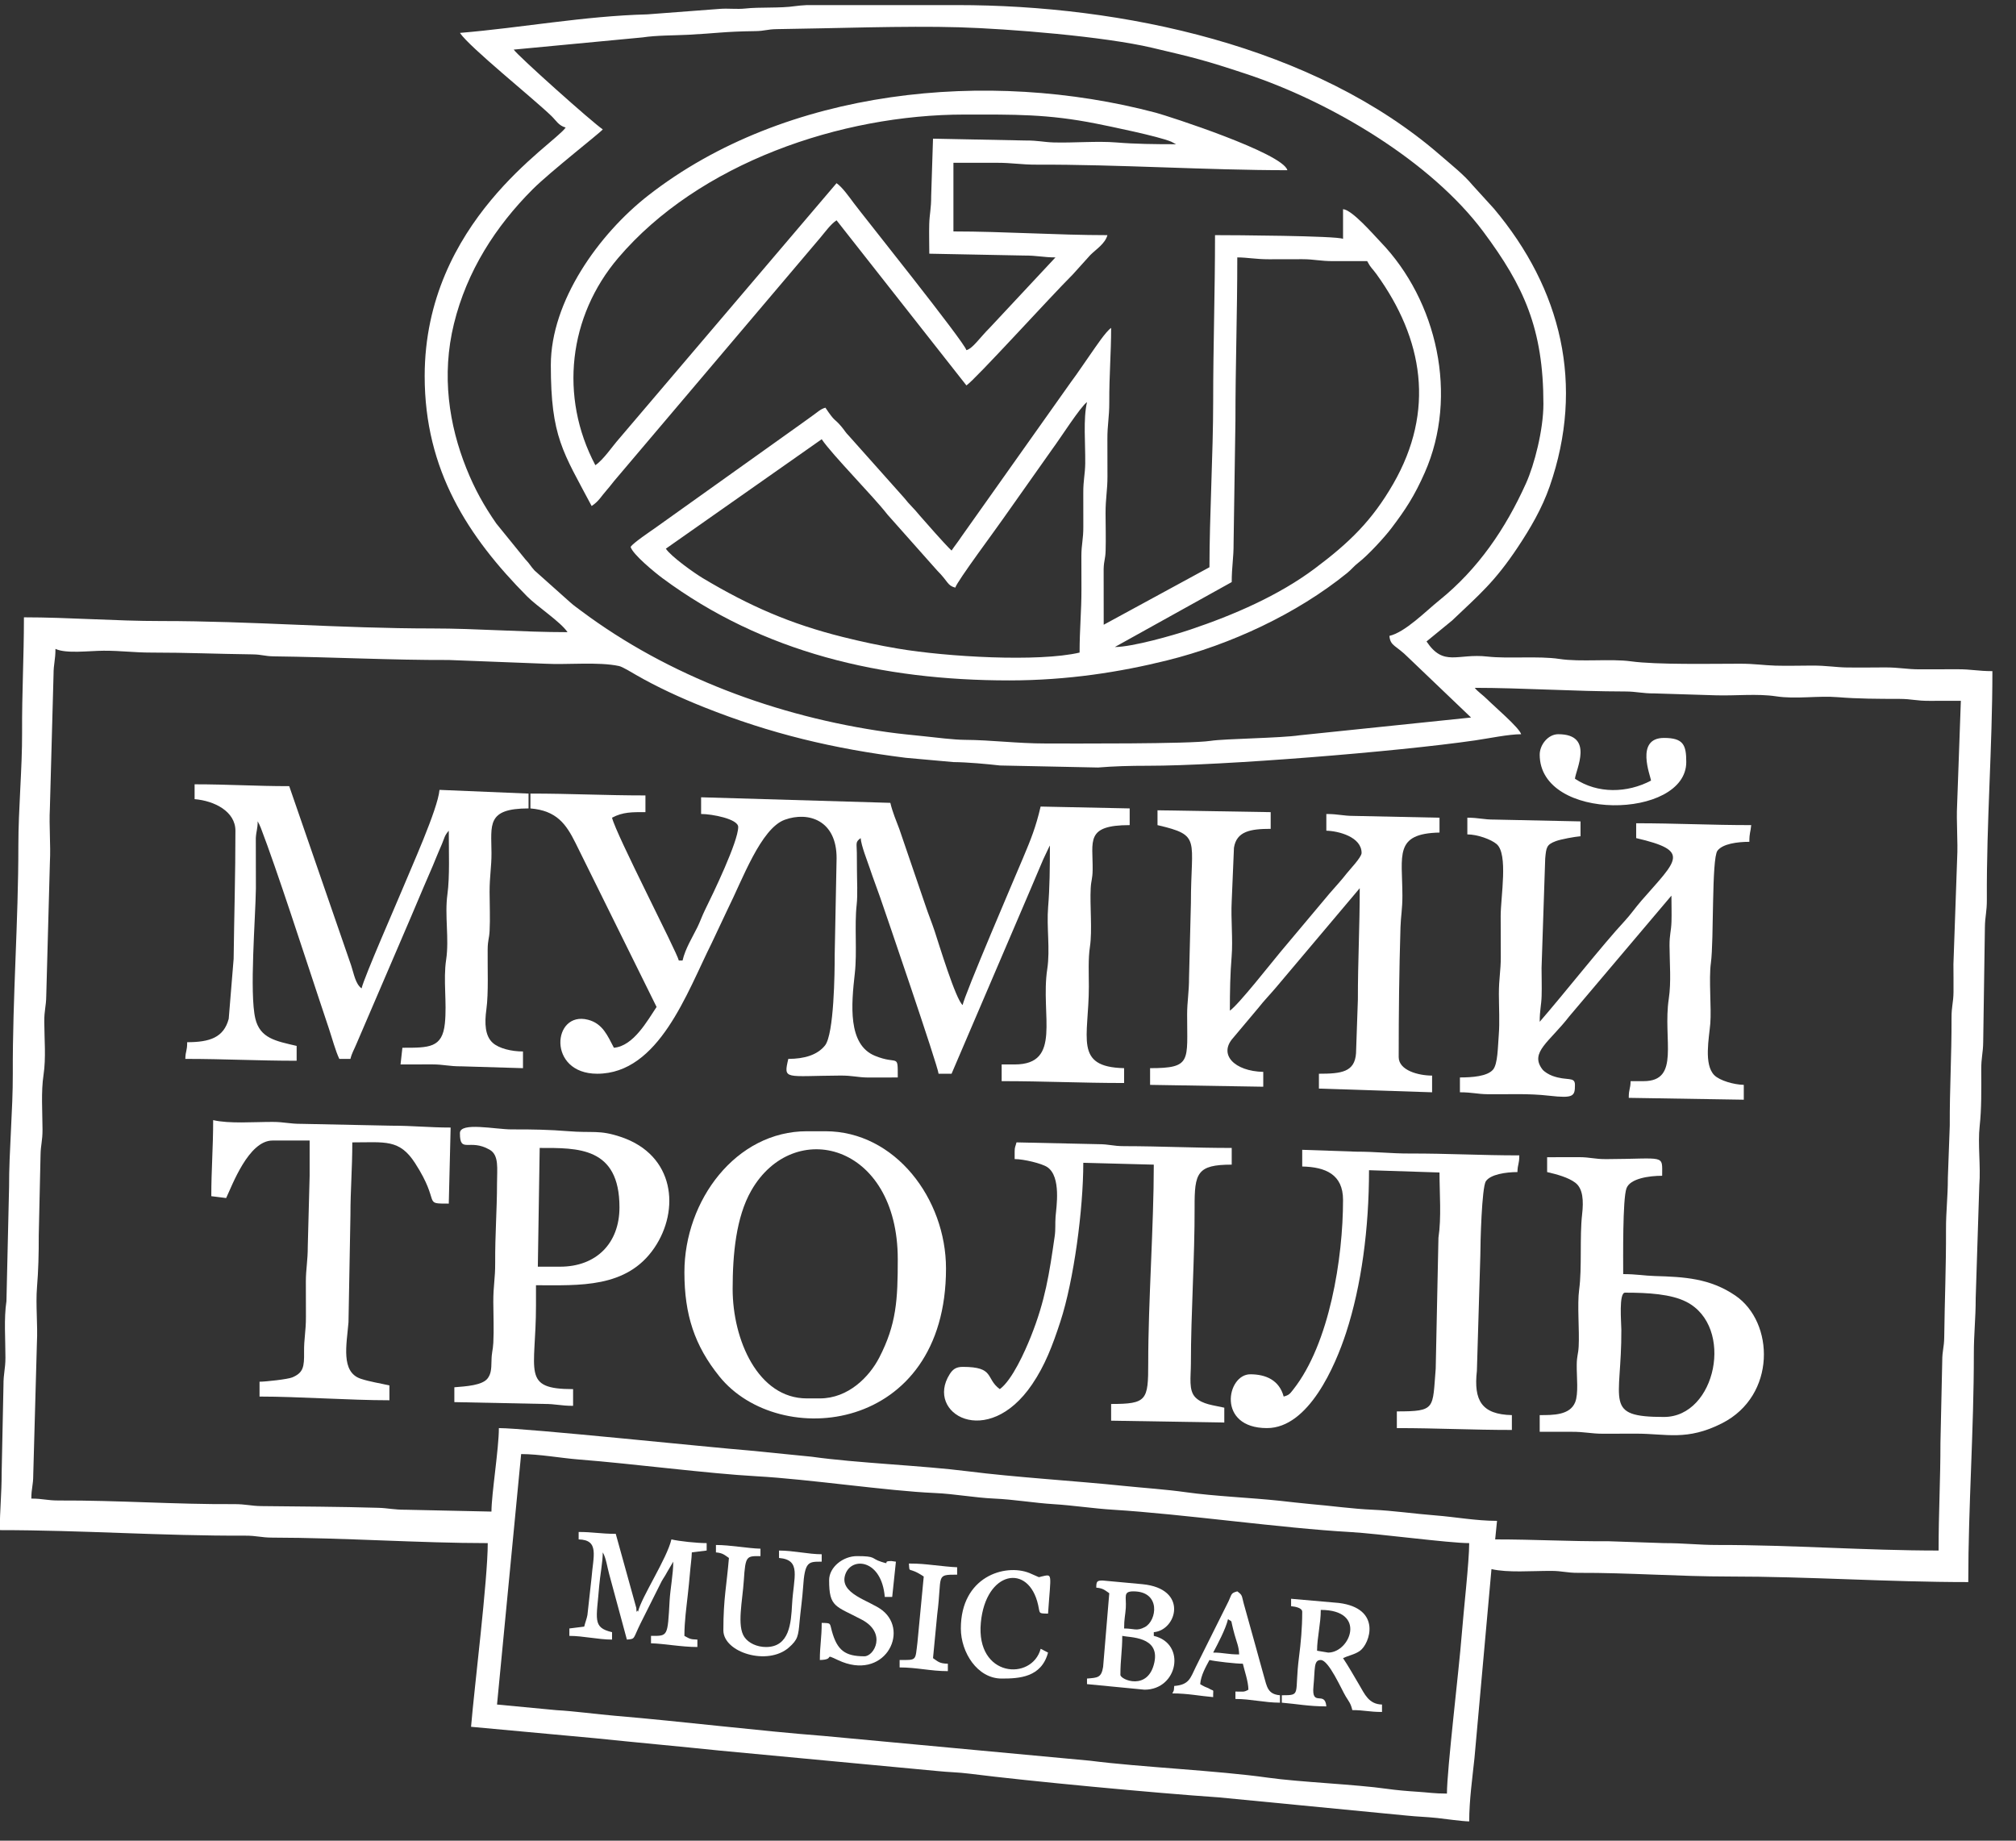
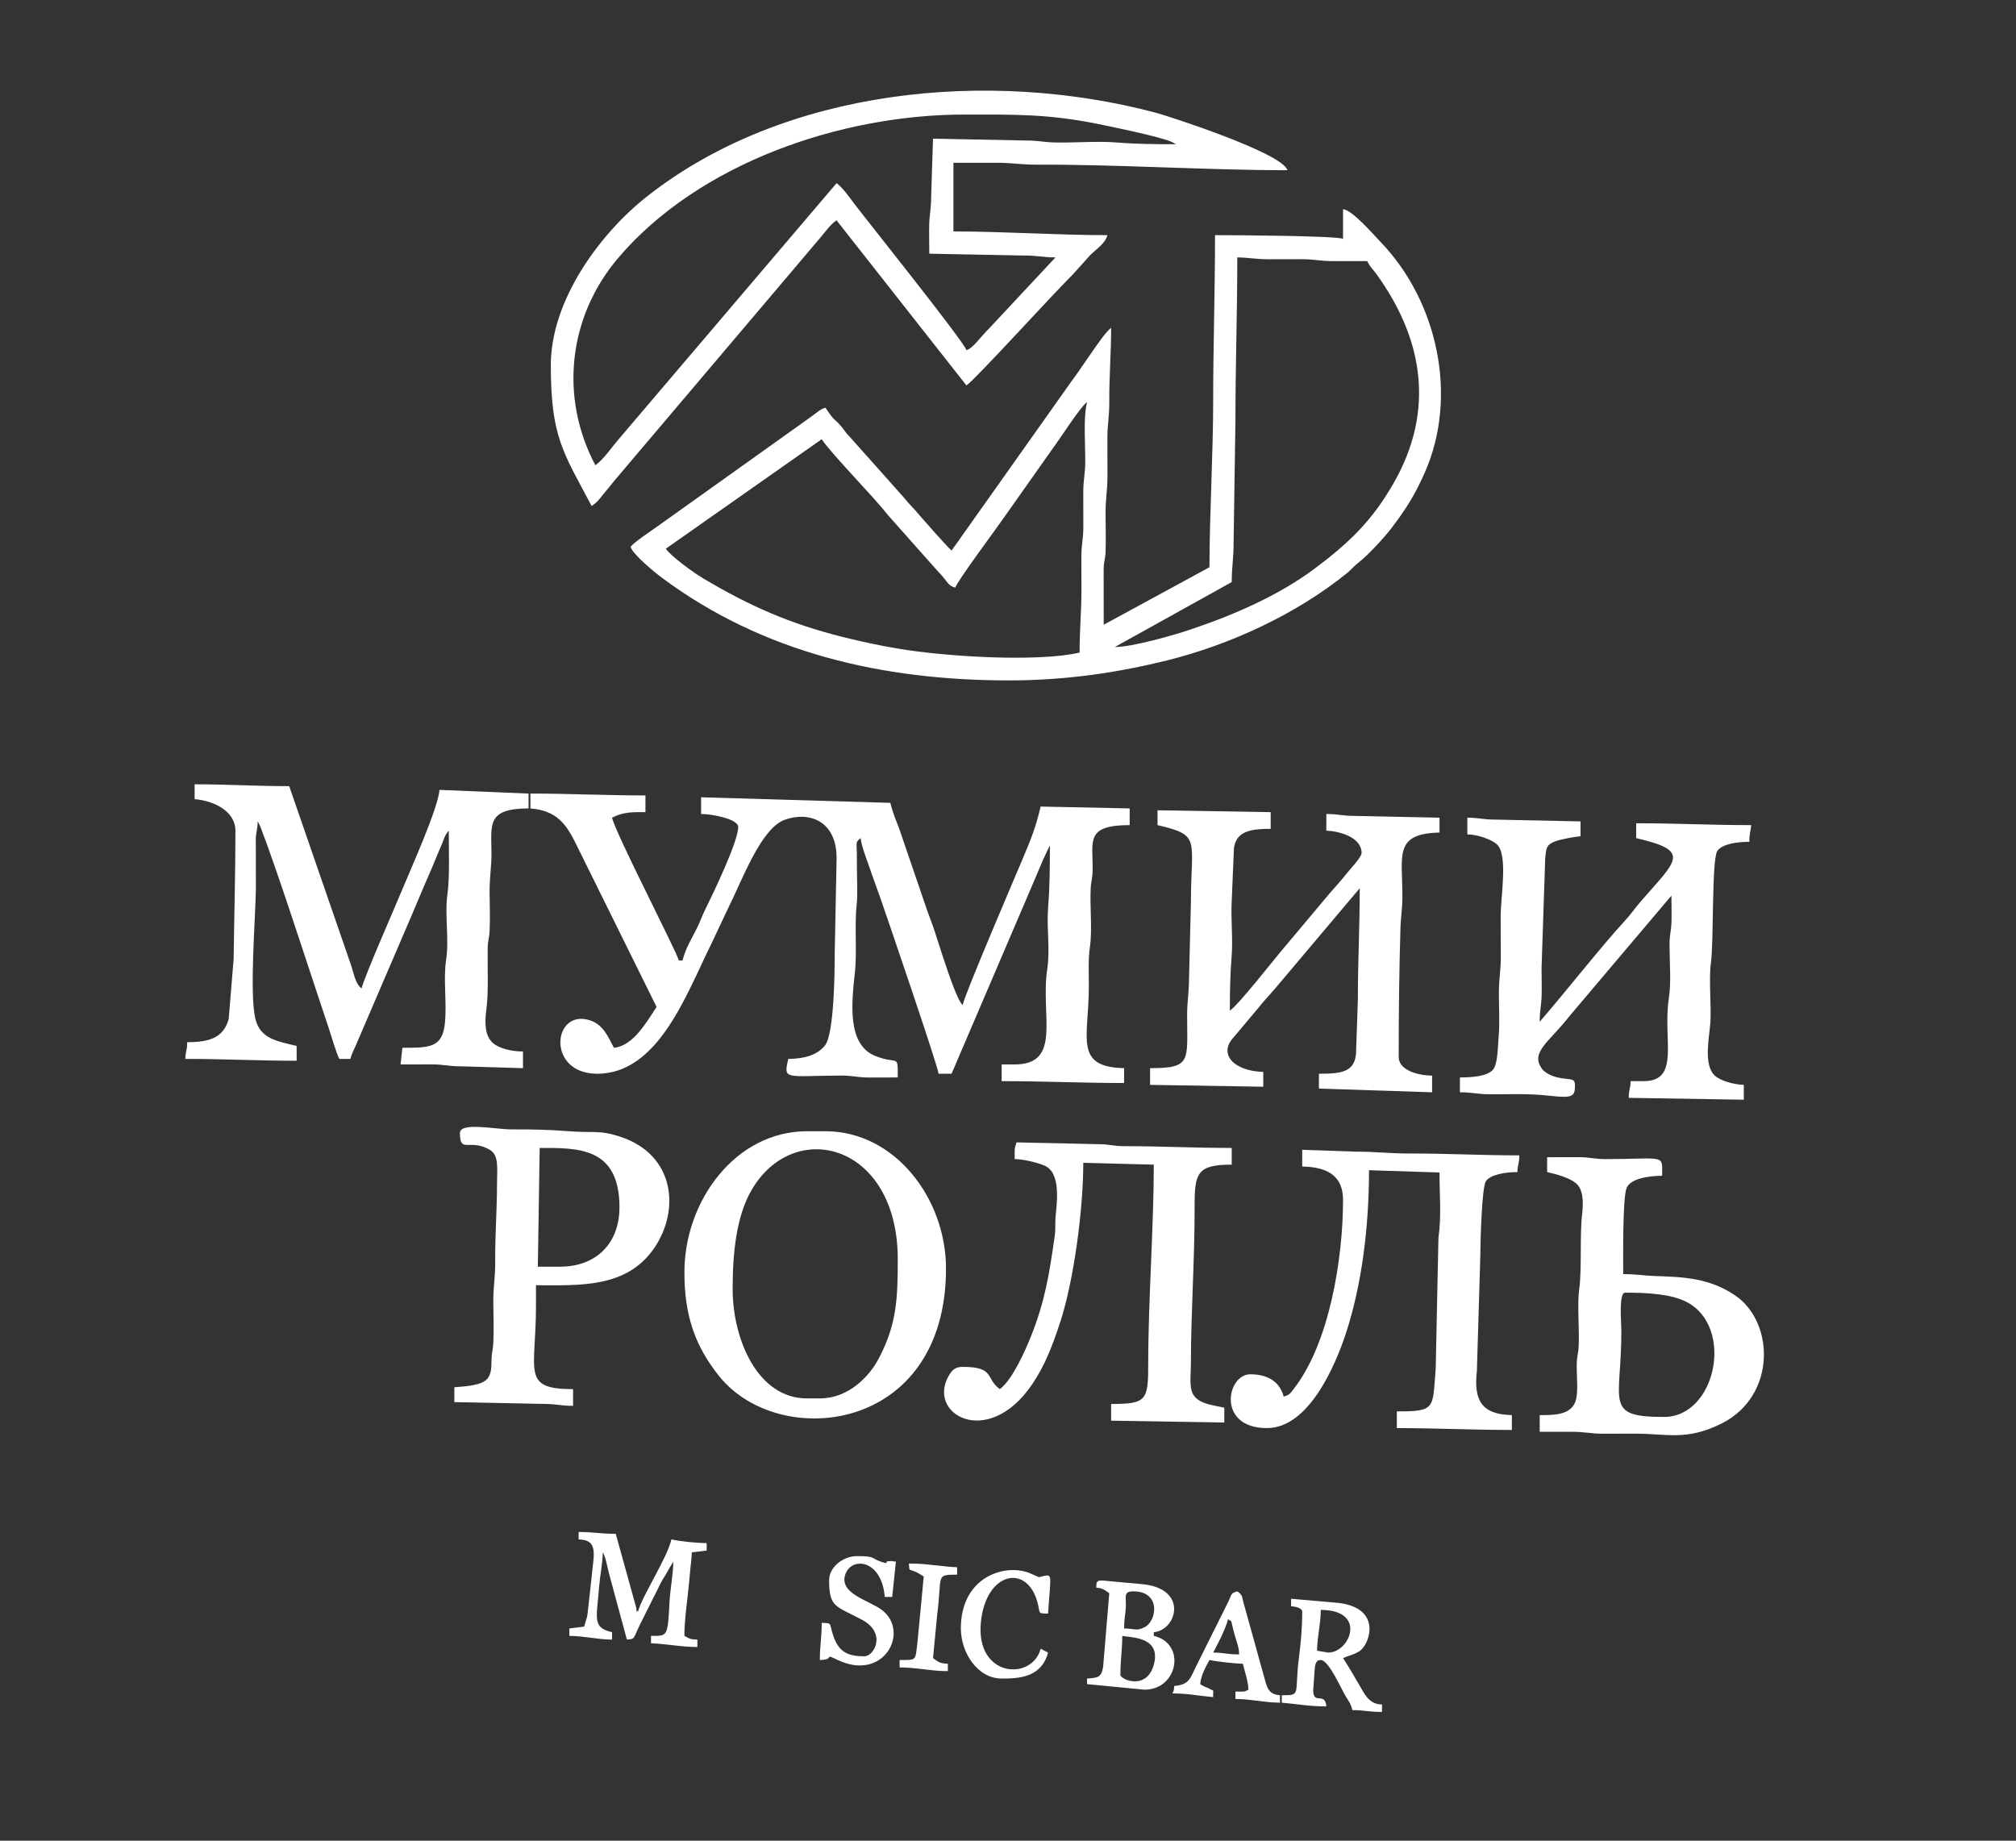
<svg xmlns="http://www.w3.org/2000/svg" xml:space="preserve" width="92mm" height="84mm" style="shape-rendering:geometricPrecision; text-rendering:geometricPrecision; image-rendering:optimizeQuality; fill-rule:evenodd; clip-rule:evenodd" viewBox="0 0 9200 8400">
  <rect x="0" y="0" width="9200" height="8400" fill="#333333" stroke="none" />
  <defs>
    <style type="text/css">  .fil0 {fill:white}  </style>
  </defs>
  <g id="Слой_x0020_1">
    <g id="_1786204711904">
-       <path class="fil0" d="M6603.08 8185.07c-58.99,0 -85.63,-5.39 -135.47,-8.47 -40.51,-2.49 -95.89,-7.15 -139.05,-13.34 -141.06,-20.24 -399.43,-30.6 -541.9,-50.77 -232.87,-32.97 -579.55,-47.67 -811.6,-77.4l-1216.14 -113.13c-295.29,-22.82 -649.28,-66.5 -949.64,-91.75 -90.48,-7.61 -185.46,-21.19 -270.45,-25.89l-270.68 -25.65 110.06 -1143c82.67,0 182.78,18.52 263.11,24.76 247.6,19.23 585.68,64.06 812.41,76.59 237.78,13.14 595.22,67.07 812.61,76.39 89.71,3.85 182.02,21.58 270.93,25.4 89.62,3.85 181.36,19.95 270.88,25.46 88.62,5.46 182.31,19.94 270.93,25.4 320.82,19.76 770.46,84.5 1083.48,101.85 123.33,6.84 449.78,50.55 542.12,50.55 0,84.41 -25.73,309.1 -34.51,422.69 -11.99,155.12 -67.09,611.48 -67.09,720.31zm-2920.06 -8161.86l684.86 0c751.88,0 1629.93,183.95 2207.91,687.69 48.39,42.16 104,85.54 144.73,134.66l96.85 106.36c308.75,367.22 415.21,805.34 254.71,1267.49 -34.86,100.38 -88.15,191.44 -145.58,277.75 -106.21,159.66 -176.38,216.96 -300.14,334.86l-116.41 95.25c78.55,117.31 140.28,53.49 278.16,68.97 94.76,10.64 233.58,-3.46 327.86,10.81 98.89,14.97 232.99,-1.93 327.62,11.04 115.87,15.89 363.82,10.86 497.22,10.78 64.91,-0.04 108.56,7.19 160.59,8.75 55.09,1.65 114.08,-0.21 169.62,-0.28 65.51,-0.08 106.65,8.14 160.52,8.8 56.11,0.7 113.47,-0.15 169.7,-0.36 67.1,-0.25 99.51,8.94 160.64,8.69 56.55,-0.23 113.11,0.02 169.65,-0.31 64.24,-0.37 94.2,8.58 160.75,8.58 0,347.94 -27.3,690.7 -25.29,1041.51 0.33,56.99 -8.3,76.85 -8.91,126.55l-7.8 525.61c-0.61,49.71 -9.24,69.56 -8.91,126.55 0.51,89.11 1.46,178.9 -7.12,255.35 -9.28,82.65 5.29,185.02 -1.68,269.25l-16.49 516.91c0.01,96.27 -8.52,159.76 -8.47,254 0.21,348.76 -25.4,691.85 -25.4,1041.4 -370.52,0 -725.93,-25.49 -1092.2,-25.4 -228.23,0.06 -459.49,-17.66 -685.99,-16.73 -56.14,0.23 -73,-8.88 -126.52,-8.96 -87.96,-0.12 -197.18,9.07 -271.22,-8.18l-77.55 862.26c-9.2,88.04 -24.05,192.45 -24.05,289.21 -36.22,-0.81 -110.26,-11.76 -145.37,-15.5 -52.28,-5.57 -88.24,-5.76 -141.15,-11.25l-856.78 -83.02c-286.07,-19.34 -873.88,-74.51 -1136.59,-108 -53.46,-6.82 -95.59,-6.62 -148.61,-12.26l-990.69 -93.05c-183.76,-19.06 -385.96,-37.49 -569.96,-56.57l-565.92 -52.15c15.03,-180.52 76.2,-670.99 76.2,-838.2 -308.91,0 -657.74,-24.66 -982.42,-25.11 -53.52,-0.07 -70.38,-9.18 -126.51,-8.95 -378.12,1.54 -740.28,-25.21 -1117.8,-25.21 0,-92.44 8.47,-163.45 8.47,-262.46l8.27 -398.13c-0.23,-56.14 8.88,-73 8.95,-126.51 0.12,-84.42 -7.51,-177.83 4.6,-257.87l12.03 -521.37c-0.37,-163.53 17.58,-353.21 16.97,-516.43 -1.29,-350.01 25.58,-692.56 25.38,-1041.42 -0.1,-165.83 17.83,-352.92 16.99,-516.41 -0.94,-181.98 8.41,-339.48 8.41,-524.99 205.7,0 414.58,17.06 626.53,16.93 408.97,-0.24 822.49,33.91 1236.13,33.87 203.82,-0.02 412.11,16.93 618.07,16.93 -31.63,-47.23 -138.29,-116.67 -184.17,-162.96 -269.07,-271.52 -467.76,-575.47 -467.76,-1005.44 0,-705.1 591.75,-1057.31 643.46,-1134.53 -32.05,-8.56 -43.26,-31.61 -65.45,-53.08 -82.06,-79.44 -373.1,-312.95 -417.15,-378.72 280.78,-23.36 567.53,-77.23 855.22,-84.59l330.56 -25.03c38.03,-3.14 78.9,2.58 116.85,-1.68 64.22,-7.21 159.88,-0.76 226.27,-10.81 13.35,-2.02 32.24,-3.63 55.31,-4.89zm3047.06 3115.73c211.45,0 453.62,16.32 686.09,16.64 54.48,0.08 75.73,9.21 135.06,8.87l279.24 8.63c90.39,2.71 188.7,-8.41 274.78,4.62 91.54,13.86 190.24,-3.73 283.85,4.02 88.15,7.29 180.01,7.59 280.14,7.73 54.47,0.08 75.73,9.21 135.06,8.87 48.01,-0.28 96.03,-0.11 144.05,-0.11l-16.98 474.09c-4.29,79.45 4.38,166.17 0.08,245.61l-16.97 482.56c0,42.24 0.86,85.23 0.34,127.34 -0.61,48.9 -9.23,63.81 -9,118 0.71,173.78 -8.79,317.67 -8.08,491.46l-8.66 236.87c0,90.74 -8.8,153.01 -8.49,237.04 0.63,170.01 -5.97,318.48 -8.11,491.43 -0.59,48.05 -9.02,58.57 -9.09,109.44l-8.18 372.82c0.1,168.93 -8.46,316.87 -8.46,491.07 -336.29,0 -669.9,-25.81 -1007.54,-25.4 -90.56,0.11 -151.77,-8.48 -245.53,-8.47l-253.89 -8.58c-180.31,1.03 -333.93,-8.35 -516.58,-8.35l8.47 -84.67c-96.38,0 -191.5,-17.91 -280.04,-24.76 -97.79,-7.55 -194.07,-21.98 -287.29,-25.98 -93.56,-4.02 -190.59,-18.08 -287.07,-26.19 -38.09,-3.21 -100.77,-10.84 -137.63,-14.77 -127.47,-13.57 -300.23,-20.95 -426.8,-38.87 -92.96,-13.16 -196.78,-19.87 -284.32,-28.95 -222.79,-23.1 -495.67,-39.11 -712.21,-66.72 -207.43,-26.45 -506.66,-37.34 -712.46,-66.47l-284.89 -28.38c-166.72,-12.88 -1018.08,-102.24 -1142.36,-102.24 0,93.91 -33.86,301.84 -33.86,381l-389.53 -8.41c-56.65,0.29 -80.59,-7.42 -126.66,-8.8 -184.74,-5.53 -349.25,-5.57 -534.02,-7.85 -49.7,-0.62 -69.56,-9.25 -126.55,-8.92 -266.71,1.53 -527.28,-17.72 -796.17,-16.62 -56.12,0.23 -72.87,-8.67 -126.81,-8.67 0,-48.28 8.69,-58.7 8.76,-109.78l16.68 -601.38c4.38,-81.11 -6.19,-173.83 0.41,-253.59 6.18,-74.68 8.21,-150.6 8.01,-237.52l8.14 -364.4c0.6,-48.9 9.22,-63.81 9,-118 -0.33,-81.52 -6.98,-172.15 4.7,-249.3 11.59,-76.6 3.7,-163.19 3.37,-242.16 -0.22,-54.18 8.4,-69.09 9,-118l16.64 -609.89c4.29,-79.45 -4.37,-166.17 -0.08,-245.62l16.68 -609.85c0.08,-52.37 8.76,-65.44 8.76,-118.24 48.35,23.2 155.69,8.6 220.14,8.46 82.94,-0.19 134.66,8.53 220.13,8.48 157.97,-0.1 295.69,6.12 457.53,8.12 47.03,0.58 53.9,8.56 100.93,9.14 267.23,3.31 541.96,17.52 796.23,16.58l440.2 17c100.5,5.42 242.92,-9.63 336.6,10.52 16.23,3.49 59.16,29.87 77.87,40.67 93.83,54.17 201.02,103.71 310.02,147.18 303.94,121.18 590.68,189.64 920.54,230.93l217.54 19.53c64.48,0.52 154.19,8.95 213.04,15.55l447.05 9.26c72.28,-5.98 144.62,-8.02 229.05,-8.02 333.6,0 1132.03,-63.48 1492.73,-115.94 61.34,-8.92 152.47,-27.99 209.07,-27.99 -7.86,-29.42 -123.88,-128 -154.45,-158.82 -18.38,-18.54 -46.01,-37.55 -57.22,-52.85zm-4385.73 -2912.53l587.77 -55.69c65.05,-9.75 140.89,-8.67 208.11,-12.03 122.49,-6.11 164.76,-14.91 305.12,-16.61 47.03,-0.57 53.89,-8.56 100.93,-9.14 245.72,-3.04 584.13,-15.77 830.34,-8.41 230.26,6.89 662.03,41.94 880.35,93.32 193.39,45.52 238.94,56.2 430.64,119.7 381.67,126.42 841.06,396.49 1082.41,720.99 183.49,246.7 273.33,441.06 273.33,785 0,117.73 -41.21,277.12 -79.03,361.24 -93.52,208 -219.39,392.52 -396.35,534.99 -60.91,49.04 -154.88,145.22 -227.36,162.1 3.95,47.48 30,41.96 86.82,99.45l285.72 273.09 -782.51 81.09c-88.66,13.21 -339.26,15.24 -406.4,25.4 -97.3,14.73 -632.31,12.04 -749.96,12.04 -134.72,0 -247.56,-15.9 -372.76,-16.71 -49.02,-0.32 -133.28,-10.83 -179.01,-15.72 -66.51,-7.12 -112.4,-10.95 -174.96,-19.77 -502.38,-70.81 -996.39,-254.89 -1394.78,-552.55 -20.55,-15.35 -33.81,-24.38 -52.25,-40.89l-161.05 -143.75c-18.99,-20.72 -21.87,-30.3 -42.05,-51.08l-132.73 -163.6c-55.65,-80.52 -97.89,-155.16 -136.86,-252.61 -78.34,-195.92 -114.14,-423.05 -56.3,-658.66 58.94,-240.07 189.61,-444.1 359.6,-614.07 78.92,-78.91 311.11,-260.36 319.62,-273.05 -48.44,-32.44 -387.28,-335.51 -406.4,-364.07z" />
      <path class="fil0" d="M5087.55 2952.67l-16.51 9.74 16.51 -9.74zm0 0l533.4 -296.33c0,-71.79 8.88,-107.89 8.52,-177.74l8.41 -558.86c0,-252.26 8.47,-486.9 8.47,-745.06 44.87,0 85.4,8.61 143.92,8.47 50.86,-0.11 101.85,-0.37 152.7,-0.3 55.34,0.08 81.57,9.13 143.59,8.82 50.8,-0.27 101.65,-0.06 152.45,-0.06 17.36,32.81 23.07,32.53 42.37,59.23 213.89,296.03 268.83,623.49 76.61,957.21 -96.84,168.11 -200.26,268.44 -358.37,386.7 -164.77,123.25 -369.32,211.67 -568.12,278.55 -77.07,25.92 -264.28,79.37 -343.95,79.37zm-160.87 25.4c-188.16,43.84 -606.34,19.57 -828.56,-18.1 -89.52,-15.17 -164.81,-31.33 -251.78,-53.02 -238.41,-59.47 -424.84,-140.67 -638.04,-267.89 -40.05,-23.9 -145.22,-98.58 -169.69,-135.12l711.2 -499.53c47.14,70.39 236.23,261.11 299.91,343.56l227.02 255.58c51.99,51.95 45.64,68.3 82.67,78.19 7.52,-28.16 192.36,-276.18 218.55,-314.86l227.8 -322.52c31.21,-41.72 125.98,-189.99 154.79,-209.28 -17.92,76.92 -7.01,188.87 -8.13,279.73 -0.63,50.54 -9.17,75.7 -8.86,135.08 0.26,50.85 -0.13,101.71 0.17,152.56 0.34,59.34 -8.8,80.59 -8.87,135.07 -0.07,50.84 0.18,101.83 0.3,152.7 0.22,98.04 -8.48,181.44 -8.48,287.85zm1202.27 -1888.06c-29.36,-14.09 -504.34,-16.93 -584.2,-16.93 0,264.1 -8.47,502.64 -8.47,762 0,232.02 -16.93,522.37 -16.93,753.53l-482.6 262.46 -0.28 -254.27c1.25,-41.79 7.77,-42.33 9.02,-84.12 1.65,-55.04 -0.16,-114.13 -0.29,-169.62 -0.15,-69.46 8.93,-106.96 8.68,-169.12 -0.23,-56.55 0.01,-113.1 -0.31,-169.64 -0.38,-65.83 8.86,-99.57 8.6,-169.2 -0.46,-124.01 8.44,-221.46 8.44,-338.69 -24.56,16.44 -73.08,90.34 -93.1,118.56 -30.89,43.53 -57.56,84.95 -90.78,129.35l-498.56 703.71c-17.05,25.82 -30.98,42.41 -45.69,64.38 -6.57,-4.82 -63.99,-67.09 -73.7,-78.7l-71.49 -80.91c-25.9,-32.44 -47.31,-49.88 -71.37,-81.03l-251.38 -282.03c-18.27,-18.81 -18.41,-23.37 -34.09,-42.1 -35.83,-42.79 -26.45,-16.6 -73.7,-87.16 -22.19,5.92 -37,21.25 -57.62,35.51 -21.72,15.03 -32.3,24.13 -54.13,39.01l-667.13 475.87c-24.37,17.19 -95.6,64.78 -110.12,84.6 9.17,34.37 112.17,118.4 145.08,142.79 458.89,340.25 1001.6,466.81 1582.12,466.81 268.46,0 508.8,-38.62 721.38,-91.42 290.37,-72.1 591.58,-212.6 820.88,-398.31 21.1,-17.09 29.87,-30.64 53.04,-48.56 43.07,-33.31 117.4,-114.17 148.99,-155.81 65.05,-85.73 105.68,-147.92 152.49,-253.91 155.28,-351.57 56.32,-785.09 -201.16,-1052.41 -33.19,-34.45 -129.49,-146.6 -171.62,-150.11l0 135.47z" />
      <path class="fil0" d="M2420.55 3689.27c119.83,9.98 162.79,71.23 206.02,158.05l369.71 747.89c-41.47,61.92 -105.31,178.82 -194.73,186.26 -28.77,-54.36 -50.64,-110.46 -118.33,-127.88 -162.35,-41.77 -187.41,246.42 42.13,246.42 281.66,0 409.57,-370.59 522.11,-595.49l73.27 -155.33c67.29,-134.48 151.32,-368.69 260.65,-408.23 108.13,-39.11 237.53,2.5 236.38,176.71l-8.67 440.48c0.18,77.99 -2.78,361.04 -44.27,412.93 -34.4,43.04 -93.62,61.19 -167.41,61.19 -22.78,97.81 -15.9,77.54 237.18,76.09 56.99,-0.33 76.85,8.3 126.55,8.92 44.93,0.55 90.75,-0.34 135.81,-0.34 0,-113.22 2.31,-54.96 -104.35,-98.86 -124.77,-51.36 -107.62,-234.08 -91.62,-376.51 10.93,-97.38 -2.16,-218.68 8.46,-313.27 5.08,-45.21 1.25,-112.07 1.24,-159.63 0,-25.63 -0.17,-51.05 -0.47,-76.67 -0.52,-44.4 -7.56,-48.97 17.4,-67.26 3.02,36.3 30.29,103.63 41.26,136.54 15.85,47.59 30.26,84.16 46.68,131.12 22.92,65.53 264.69,771.84 267.66,807.61l59.27 0 335.04 -782.57c20.07,-47.93 36.52,-84.32 55.63,-130.63 9.26,-22.43 16.46,-37.88 27.8,-65.33l27.19 -57.48c0.62,-1.15 1.89,-3.69 3.07,-5.39 0,99.56 -0.79,192.48 -8.02,279.84 -7.75,93.61 9.84,192.31 -4.02,283.85 -31.9,210.78 69.26,435.37 -148.82,435.37l-59.27 0 0 76.2c196.24,0 363.32,8.47 558.8,8.47l0 -67.73c-231.17,-5.15 -160.84,-138.67 -160.87,-372.54 0,-59.76 -3.53,-125.7 4.9,-181.37 11.29,-74.64 -0.71,-188.93 3.53,-267.4 2.03,-37.66 8.31,-40.62 8.84,-84.29 1.6,-130.46 -35.05,-203.54 169,-203.54l0 -76.2 -406.4 -8.46c-22.15,95.08 -44.48,149.48 -79.77,233.49 -25.72,61.22 -272.91,637.37 -275.83,672.44 -31.17,-22.84 -110.2,-283.65 -128.07,-337.6 -13.4,-40.45 -28.44,-76.3 -42.4,-118.46l-118.62 -347.05c-13.7,-36.55 -31.17,-77.08 -41.11,-119.76l-863.6 -25.4 0 76.2c49.51,0 169.33,22.64 169.33,59.27 0,66.46 -113.23,301.36 -152.52,380.88 -12.29,24.86 -21.36,51.55 -33.62,76.45 -23.17,47.04 -55.06,97.33 -67.86,152.27l-16.93 0c-9.6,-41.19 -287.29,-576.77 -304.8,-651.93 49.92,-26.42 91.37,-25.4 152.4,-25.4l0 -76.2c-185.04,0 -340.72,-8.47 -524.93,-8.47l0 67.73z" />
      <path class="fil0" d="M4240.88 1157.74l431.86 8.41c61.97,-0.32 88.15,8.53 143.87,8.53l-298.45 319.61c-48.58,48.57 -78.82,95.94 -107.95,103.72 -10.44,-39.13 -473.25,-616.31 -514.04,-671.29 -20.81,-28.06 -53.16,-73.66 -78.62,-90.71l-992.58 1166.42c-29.99,33.64 -71.02,95.69 -108.09,120.51 -165.74,-313.23 -121.72,-680.14 104.18,-945.68 368.1,-432.7 1015.69,-654.52 1580.69,-654.52 225.88,0 377.34,-3.15 601.87,41.6 58.63,11.69 282.6,57.54 341.15,82.18l22.18 11.69c-97.03,0 -186.53,-1 -271.38,-8.02 -88.78,-7.35 -196.28,2.56 -287.7,-0.17 -46.07,-1.38 -70.02,-9.09 -126.67,-8.8l-423.39 -8.41 -8.41 262.52c0.29,56.65 -7.42,80.6 -8.8,126.67 -1.31,44.06 0.28,91.29 0.28,135.74zm-1727.2 508c0,328.56 55.44,396.23 186.27,643.47 34.46,-23.08 42.59,-43.32 69.91,-74.02 15.83,-17.79 19.58,-24.7 34.22,-41.98l939.89 -1109.05c24.07,-28.64 46.7,-60.82 73.58,-78.82l592.66 753.54c42.01,-28.13 381.86,-403.3 484.84,-505.76l80.31 -89.04c27.24,-27.09 67.88,-51.92 78.32,-91 -229.36,0 -473.37,-16.94 -702.73,-16.94l0 -313.26c64.91,0 129.85,0.21 194.76,-0.03 73.8,-0.27 112.41,8.79 186.21,8.52 365.81,-1.36 779.45,25.37 1143.03,25.37 -20.9,-78.27 -544.57,-247.58 -601.07,-262.53 -765.45,-202.5 -1689.85,-110.38 -2315.17,377.37 -227.26,177.26 -445.03,483.81 -445.03,774.16z" />
      <path class="fil0" d="M888.08 3646.94c90.58,7.54 186.27,56.16 186.27,143.93 0,203.99 -5.63,382.09 -8.13,584.54l-22.42 273.91c-22.75,85.52 -86.5,106.75 -189.59,106.75 0,42.56 -7.61,37.91 -8.46,76.2 178.58,0 328.56,8.47 508,8.47l0 -67.73c-94.93,-22.12 -167.06,-34.51 -188.51,-124.77 -27.61,-116.18 0.91,-459.85 2.58,-594.56l-0.38 -228.98c1.75,-32.58 8.51,-41.42 8.51,-76.16 1.18,1.7 2.67,2.45 3.1,5.36 0.42,2.93 2.48,4.22 3.05,5.42 0.22,0.46 7.75,17.58 7.77,17.63 73.91,192.29 198.76,579.84 266.55,783.31 14.46,43.4 28.55,85.65 44.45,133.35 14.67,43.98 30.22,102.42 47.61,138.66l50.8 0c5.96,-25.58 15.93,-40.83 26.6,-66.53l195.88 -456.05c38.78,-90.5 73.1,-169.84 111.35,-261.19 19.6,-46.81 37.86,-85.6 55.64,-130.63 9.17,-23.24 17.57,-41.31 27.72,-65.41 11.89,-28.23 11.55,-38.58 31.54,-61.59 0,94.39 4.82,210.11 -6.15,290.18 -13.38,97.63 8.72,202.42 -5.89,298.92 -13.9,91.83 4.16,194.99 -5.77,290.56 -11.67,112.31 -72.1,110.94 -193.85,110.94l-8.47 76.2c48.06,0 96.19,-0.35 144.22,-0.29 54.48,0.08 75.73,9.21 135.07,8.87l279.51 8.36 0 -76.2c-52.42,0 -109.77,-13.75 -138.24,-39.56 -34.72,-31.48 -37.81,-87.59 -28.78,-152.86 10.19,-73.71 4.78,-189.72 5.82,-273.59 0.54,-43.66 6.81,-46.63 8.84,-84.29 3,-55.57 0.03,-121.18 -0.04,-177.84 -0.09,-71.68 8.94,-114.33 8.66,-177.6 -0.55,-128.59 -23.66,-203.4 169.14,-203.4l0 -67.73 -406.4 -16.93c-7.26,87.24 -131.27,360.39 -170.45,456.08 -23.86,58.26 -173.06,397.95 -185.15,449.85 -28.23,-20.69 -34.64,-65.88 -47.61,-104.79l-282.59 -818.08c-153.58,0 -277.7,-8.46 -431.8,-8.46l0 67.73z" />
      <path class="fil0" d="M6696.21 3807.81c45.93,0 108.41,22.69 133.63,44.17 53.54,45.61 18.61,239.06 18.48,328.07 -0.08,62.19 0.24,124.55 0.49,186.75 0.26,62.17 -8.83,99.67 -8.67,169.13 0.13,56.72 4.08,131.15 -0.44,185.83 -4.5,54.48 -4.11,133.86 -26.48,159.79 -26.39,30.59 -95.52,35.39 -150.87,35.39l0 67.73c56.85,0 77.27,8.2 126.66,8.81 100.76,1.24 182.45,-4.33 280.98,6.89 111.51,12.7 117.29,2.03 117.29,-49.56 0,-39.71 -36.46,-16.59 -102.85,-41.09 -15.32,-5.65 -36.86,-17.9 -46.09,-30.11 -58.64,-77.55 32.36,-124.03 123.56,-242.06l465.65 -550.34c0,38.88 1.43,80.28 0.27,118.81 -1.32,44.12 -9.15,57.71 -8.94,109.59 0.33,78.96 8.22,165.56 -3.37,242.16 -28.16,186.03 54.06,376.1 -114.96,376.1l-59.27 0c-0.85,38.29 -8.47,33.65 -8.47,76.2l524.94 8.47 0 -67.73c-45.74,-1.02 -109.49,-19.53 -134.07,-43.74 -49.48,-48.73 -24.19,-170.67 -18.78,-236.11 5.89,-71.17 -7.49,-201.84 2.76,-276.64 14.01,-102.22 2.75,-475.37 29.9,-511.96 23.37,-31.5 90.51,-40.69 145.59,-40.69 0,-42.85 5.75,-43.54 8.46,-76.2 -185.58,0 -342.62,-8.46 -524.93,-8.46l0 67.73c251.14,58.51 188.02,97.32 23.51,285.98 -26.77,30.7 -48.94,63.31 -76.44,92.89 -99.61,107.11 -277.15,332.57 -387.34,459.33 0,-54.3 7.41,-73.43 8.75,-118.26 1.23,-41.29 -0.28,-85.61 -0.28,-127.27l16.65 -499.82c4.76,-49.68 5.47,-62.99 48.12,-78.88 24.11,-8.99 86.18,-20.2 113.03,-22.44l0 -67.73 -389.66 -8.27c-56.12,0.23 -72.87,-8.66 -126.81,-8.66l0 76.2z" />
      <path class="fil0" d="M5282.28 3765.47c201.86,47.03 152.37,61.95 152.4,355.6l-8.46 338.67c0.08,68.53 -8.68,110.71 -8.76,169.04 -0.3,213.46 22.52,245.83 -169.05,245.83l0 76.2 516.47 8.46 0 -67.73c-131.19,-2.92 -205.58,-79.05 -137.77,-154.71l115.97 -138.02c27.03,-34.38 50.72,-57.97 78.53,-90.8l383.54 -454.67c0,179.82 -8.68,333.3 -8.47,508l-8.48 245.52c-6.07,85.57 -66.6,93.15 -169.32,93.15l0 67.73 516.47 16.93 0 -76.2c-61.5,0 -152.4,-23.39 -152.4,-84.66 0,-204.68 2.12,-390.2 8.19,-592.95 1.45,-48.68 8.89,-82.9 8.75,-143.64 -0.42,-184.55 -39.35,-283.23 169.32,-287.88l0 -67.73 -389.75 -8.18c-53.3,-0.07 -70.38,-8.76 -126.71,-8.76l0 76.2c54.89,1.23 160.86,28.02 160.86,101.6 0,19.76 -54.68,76.29 -67.71,93.15 -22.71,29.38 -51.96,61.25 -78.11,91.23l-224.09 266.98c-36.86,43.79 -192.37,242.29 -231.22,268.31 0,-89.46 1.62,-168.66 8.02,-245.98 6.6,-79.76 -3.97,-172.49 0.41,-253.59l10.26 -243.74c11.78,-75.84 76.29,-86.42 167.58,-86.42l0 -76.2 -516.47 -8.47 0 67.73z" />
      <path class="fil0" d="M3741.35 6381.67l-59.27 0c-223.01,0 -338.67,-267.25 -338.67,-499.53 0,-158.99 15.66,-327.5 84.81,-448.59 192.36,-336.78 668.73,-217.38 668.73,313.12 0,184.92 -5.89,296.58 -84.54,448.87 -44.98,87.1 -140.78,186.13 -271.06,186.13zm-618.07 -575.73c0,193.97 46.3,334.7 159.59,475.41 272.72,338.75 1034.21,260.69 1034.21,-492.34 0,-318.06 -232.14,-626.54 -550.33,-626.54l-84.67 0c-323.47,0 -558.8,315.57 -558.8,643.47z" />
      <path class="fil0" d="M4630.35 5255.61l0 33.86c41.3,0 124.29,19.92 149.33,36.93 64.01,43.48 40.74,183.57 37.4,226.01 -2.53,32.21 0.74,56.27 -3.98,89.14 -24.67,171.61 -43.2,294.1 -108.9,458.38 -27.12,67.83 -85.19,198.09 -141.59,239.41 -66.71,-48.88 -21.03,-101.6 -169.33,-101.6 -32.7,0 -46.74,13.5 -59.51,33.62 -113.15,178.37 172.11,347.13 376.34,46.14 58.6,-86.37 93.02,-176.45 128.82,-286.05 61.76,-189.08 104.68,-512.76 104.68,-725.04l321.74 8.46c0,277.72 -25.65,629.48 -25.4,905.94 0.15,169.84 -6.43,186.26 -169.34,186.26l0 76.2 516.47 8.47 0 -67.74c-48.26,-11.24 -99.39,-14.62 -131.34,-46.45 -32.67,-32.55 -21.07,-92.04 -21.06,-156.74 0.02,-226.27 17.76,-484.25 16.91,-711.23 -0.59,-156.6 10.9,-194.71 169.36,-194.71l0 -76.2c-172.94,0 -317.41,-7.93 -491.36,-8.17 -52.35,-0.08 -65.6,-8.98 -117.95,-9.05l-372.83 -8.18c-4.42,18.99 -8.46,19.47 -8.46,42.34z" />
      <path class="fil0" d="M5942.68 5323.34c106.06,2.36 186.27,35.76 186.27,152.4 0,265.75 -61.5,655.4 -227.03,865.18 -15.6,19.77 -18.89,25.61 -43.91,32.28 -19.73,-73.91 -80.17,-101.6 -152.4,-101.6 -107.68,0 -154.23,245.54 76.2,245.54 190.06,0 311.71,-283.91 360.98,-434.89 70.27,-215.28 104.69,-476.36 104.69,-741.98l321.66 10.42c0.07,95.85 9.29,204.74 -4.82,297.96l-12.48 597.11c-15.15,183.06 2.34,195.18 -177.36,195.18l0 76.2c184.22,0 339.9,8.46 524.93,8.46l0 -67.73c-137.91,-3.07 -174.91,-66.56 -159.63,-201.96l15.7 -526.17c-0.04,-59.13 6.64,-310.44 25.16,-338.91 20.49,-31.5 91.59,-42.09 144.17,-42.09 0.86,-38.29 8.47,-33.65 8.47,-76.2 -177.15,0 -326.41,-8.85 -499.54,-8.46 -88.44,0.2 -151.77,-8.48 -245.53,-8.47l-245.53 -8.47 0 76.2z" />
      <path class="fil0" d="M7593.68 6466.34c-278.96,0 -192.98,-67.3 -194.68,-397.88 -0.17,-33.72 -12.42,-169.39 16.88,-169.39 105.76,0 210.21,6.38 279.8,41.93 220.81,112.83 135.69,525.34 -102,525.34zm-533.4 -1117.6c44.43,10.35 96.85,24.33 128.92,48.88 34.99,26.78 37.87,82.27 30.72,144.6 -11.59,101.15 -0.11,245.3 -13.39,342.23 -9.46,69 1.69,186.85 -2.28,260.2 -2.03,37.65 -8.3,40.62 -8.84,84.28 -0.66,53.78 8.92,130.98 -7.28,170.53 -24.26,59.22 -100.73,58.41 -161.72,58.41l0 76.2c47.99,0 96.01,0.19 143.99,-0.05 62.02,-0.32 88.25,8.73 143.59,8.81 50.85,0.07 101.84,-0.19 152.7,-0.3 137.18,-0.31 231.07,34.48 392.48,-47.77 247.39,-126.07 238.71,-460.74 59.96,-582.47 -116.34,-79.23 -233.75,-85.21 -368.06,-89.14 -48.48,-1.42 -83.12,-8.74 -143.66,-8.74 0,-72.62 -2.97,-342.15 14.99,-391.42 16.4,-44.97 102.89,-57.32 162.81,-57.32 0,-99.75 17.77,-77.11 -254.19,-76 -56.14,0.23 -73,-8.88 -126.52,-8.95 -48.03,-0.07 -96.16,0.29 -144.22,0.29l0 67.73z" />
      <path class="fil0" d="M2556.01 5780.54l-101.6 0 8.47 -541.87c172.7,0 364.07,-6.05 364.07,270.94 0,164.63 -106.3,270.93 -270.94,270.93zm-457.2 -609.6c0,95.69 43.5,22.84 135.81,75.86 43.52,25.01 33.61,86.05 33.53,152.74 -0.15,125.72 -9.1,231.66 -8.41,364.12 0.36,70.07 -8.82,105.87 -8.55,177.72 0.22,59.17 3.2,128.29 0.06,186.33 -2.03,37.77 -7.68,40.42 -8.38,84.75 -0.57,36.08 -2.37,56.62 -16.58,76.56 -23.94,33.59 -100.34,37.48 -152.88,41.85l0 67.73 406.6 8.27c57.54,-0.23 77.26,8.67 135.27,8.67l0 -76.2c-237.63,0 -169.33,-78.6 -169.33,-381l0 -93.13c197.06,0 414.18,15.11 540.37,-170.83 117.78,-173.54 92.37,-423.18 -151.82,-505.59 -100.78,-34.02 -127.4,-17.1 -244.18,-26.76 -79.57,-6.59 -162.56,-8.44 -254.5,-7.97 -73.77,0.38 -237.01,-35.23 -237.01,16.88z" />
-       <path class="fil0" d="M964.28 5458.81l67.73 8.46c27.79,-57.92 102.18,-262.46 211.67,-262.46l169.33 0c0,53.62 -0.06,107.24 0.01,160.87l-8.46 321.74c0.15,66.46 -8.69,103.37 -8.77,160.56 -0.07,53.66 0.12,107.51 0.32,161.18 0.24,66.95 -9.27,100.13 -8.47,160.87 0.91,68.18 -3.42,94.29 -53.65,115.68 -20.32,8.66 -122.22,19.76 -149.58,19.76l0 67.73c177.66,0 410.41,16.94 592.67,16.94l0 -67.74c-41.24,-9.6 -89.24,-16.68 -130.51,-30.35 -92.29,-30.55 -64.69,-155.44 -56.2,-257.96l8.91 -490.62c-0.14,-110.8 8.47,-210.43 8.47,-330.2 149.93,0 215.1,-15.93 286.41,94.59 120.1,186.11 31.62,184.81 153.85,184.81l8.47 -347.13c-99.87,0 -169.22,-8.47 -270.93,-8.47l-406.52 -8.35c-59.33,0.34 -80.58,-8.8 -135.06,-8.87 -87.97,-0.12 -197.19,9.07 -271.22,-8.18 0,126.92 -8.47,224.89 -8.47,347.14z" />
      <path class="fil0" d="M2640.68 7025.14c95.62,2.13 66.44,76.06 58.63,177.16l-18.57 167.7c-2.9,17.08 -9.98,33 -14.66,53.07l-67.73 8.47 0 33.86c62.76,0 131.97,16.94 194.73,16.94l0 -33.87c-91.4,-21.29 -70.32,-59.75 -58.63,-211.02 3.32,-42.84 16.3,-108.89 16.3,-153.05 14.39,22.68 21.45,71.52 28.97,98.03l81.09 299.91c39.99,-3.33 26.73,-2.13 62.1,-73.38l96.06 -191.8c11.57,-20.69 13.72,-20.74 25.23,-42.5l28.28 -47.92c0,55.77 -13.69,124.01 -16.68,178.05 -9.22,166.32 -7.73,160.61 -84.92,160.61l0 33.87c58.08,1.29 138.57,16.93 211.67,16.93l0 -33.86c-34.65,-0.77 -36.83,-5.06 -59.27,-16.94 0,-66.89 9.32,-129.65 15.5,-187.7 3.69,-34.69 7.18,-65.4 9.26,-92.34 2.94,-38.12 8.46,-72.13 9.11,-100.96l67.73 -8.46 0 -33.87c-44.67,0 -124.01,-8.35 -160.87,-16.93 -20.43,87.71 -136.83,263.4 -152.4,330.2 -1.13,-1.79 -2.35,-6.93 -2.73,-5.73 -5.43,16.99 -4.32,-9.64 -5.13,-11.8l-93.74 -338.07c-69.47,0 -103.3,-8.47 -169.33,-8.47l0 33.87z" />
-       <path class="fil0" d="M7026.41 3443.74c0,308.38 668.87,296.36 668.87,33.87 0,-77.47 -12.55,-110.07 -101.6,-110.07 -133.26,0 -60.96,174.4 -59.27,194.73 -108.29,57.3 -243.75,60.76 -347.13,-8.46 3.35,-40.3 89.9,-203.2 -76.2,-203.2 -46.84,0 -84.67,48.82 -84.67,93.13z" />
      <path class="fil0" d="M6061.21 7541.6l-50.8 -8.46c0,-59 16.94,-121.98 16.94,-186.27 212.41,0 134.11,194.73 33.86,194.73zm-169.33 -211.66c19.4,1.61 50.8,7.82 50.8,25.4 0,74.98 -6.59,143.67 -14.57,205.56 -22.3,173.09 12.88,175.44 -78.56,175.44l0 33.86c68.73,5.72 122.45,16.94 203.2,16.94 -6.18,-74.21 -68.38,6.15 -58.81,-91.13 8,-81.22 -0.13,-120.54 33.41,-120.54 36.28,0 94.1,133.39 113.66,165.74 15.26,25.23 23.03,31.79 30.27,62.86 54.52,0 76.25,8.47 135.47,8.47l0 -33.87c-60.63,-1.35 -79.02,-47.74 -104.34,-90.4 -25.25,-42.56 -47.69,-82.78 -73.46,-121.27 27.48,-13.18 52.81,-16.22 76.85,-33.21 45.92,-32.48 101.44,-194.01 -95.89,-218.68l-218.03 -19.04 0 33.87z" />
      <path class="fil0" d="M5112.95 7643.2c0,-71.68 8.46,-107.73 8.46,-177.8 33.94,7.91 171.57,1.82 146.64,120.44 -27.94,132.91 -155.1,79.86 -155.1,57.36zm16.93 -211.66c0,-45.52 5.58,-60.1 7.73,-93.87 3.2,-50.41 -14.1,-75.47 34.6,-75.47 126.34,0 107.58,133.74 52.49,162.95 -37.89,20.1 -49.29,6.39 -94.82,6.39zm-127 -186.27c31.79,2.65 39.64,12.26 59.27,25.4l-28.05 336.02c-8.05,50.01 -24.84,49.39 -73.55,53.45l0 25.4 262.46 25.4c153.02,0 191.45,-210.8 42.34,-245.54l0 -16.93c105.19,-8.75 159.62,-198.54 -51.94,-218.99l-179.81 -16.6c-27.45,-0.62 -30.72,3.57 -30.72,32.39z" />
      <path class="fil0" d="M3783.68 7211.4c0,125.31 29.81,116.55 149.83,180.37 113.76,60.49 56.2,166.77 11.04,166.77 -88.14,0 -123.91,-27.46 -148.15,-114.32 -10.68,-38.25 -2.01,-37.09 -46.59,-38.08 0,69.47 -8.46,103.3 -8.46,169.33 74.57,-1.66 11.64,-33.13 83.24,0.62 208.75,98.38 327.68,-127.4 202.4,-227 -57.03,-45.33 -200.24,-75.1 -169.36,-164.5 28.32,-82.01 165.74,-68.96 180.05,103.01l33.87 0 16.93 -160.86c-1.46,-0.12 -20.85,-3 -21.26,-3 -46.71,0.11 3.67,19.32 -46.2,3.36 -47.47,-15.2 -21.39,-25.76 -110.34,-25.76 -62.89,0 -127,49.88 -127,110.06z" />
-       <path class="fil0" d="M3267.21 7084.4c31.8,2.65 39.64,12.26 59.27,25.4 -10.53,126.57 -25.4,185.27 -25.4,330.2 0,101.25 202.01,163.5 298.77,78.64 41.45,-36.36 43.19,-52.51 49.21,-120.13 3.97,-44.74 12.9,-107.75 15.76,-153.56 7.58,-121.03 24.91,-118.21 84.99,-118.21l0 -33.87c-60.21,0 -129.7,-16.93 -194.73,-16.93l0 33.86c103.89,8.65 66.37,86.91 59.52,211.92 -4.62,84.24 -11.23,194.48 -118.79,194.48 -41.39,0 -79.58,-17.82 -98.62,-45.31 -35.32,-50.96 -8.78,-164.49 -2.69,-259.2 7.29,-113.43 12.49,-110.35 75.91,-110.35l0 -33.87c-55.7,-1.24 -138.01,-16.93 -203.2,-16.93l0 33.86z" />
      <path class="fil0" d="M5604.01 7389.2c24.15,17.7 7.67,-9.88 30.25,71.36 9.41,33.87 19.78,54.62 20.55,89.51 -54.26,0 -69.94,-8.47 -118.53,-8.47 20.44,-38.63 57.32,-107.69 67.73,-152.4zm-245.53 304.8c-2.23,26.22 0.1,16.01 -8.47,33.87 70.41,0 125.14,11.85 186.27,16.93 -0.95,-42.48 7.33,-22.89 -19.72,-39.54 -5.54,-3.41 -9.17,-3.43 -17.81,-7.59 -9.04,-4.36 -15.42,-7.9 -21.74,-12.13 3.44,-41.25 26.3,-79.76 42.34,-110.07 28.39,6.62 119.76,16.93 152.4,16.93 8.25,35.42 24.53,79.41 25.4,118.54 -21.79,12.24 -22.72,8.46 -59.27,8.46l0 33.87c71.07,0 132.13,16.93 203.2,16.93l0 -33.86c-55.82,-4.65 -59.45,-38.64 -73.38,-87.49 -13.36,-46.9 -24.39,-88.68 -36.69,-132.65l-55.33 -198.66c-9.88,-35.95 -4.54,-37.17 -29.33,-55.34 -30.33,8.1 -24.87,13.41 -39.79,44.89l-149.28 299.44c-25.62,51.89 -29.74,81.73 -98.8,87.47z" />
      <path class="fil0" d="M4384.81 7431.54c0,108.74 75.17,228.6 186.27,228.6 79.24,0 181.26,-4.67 211.67,-118.54l-33.62 -17.39c-39.77,147.59 -296.61,131.49 -273.06,-119.39 22.15,-236.08 218.42,-273.02 261.46,-80.47 8.97,40.14 0.02,38.45 45.22,39.45 12.71,-188.73 23.26,-181.05 -31.71,-168.97 -1.47,0.32 -3.91,1.48 -5.36,1.68 -1.34,0.2 -3.84,0.79 -5.16,0.81l-43.03 -18.92c-110.69,-44.06 -312.68,15.9 -312.68,253.14z" />
      <path class="fil0" d="M4215.48 7194.47l-28.76 301.44c-10.58,83.36 -1.32,79.56 -81.31,79.56l0 33.87c79.59,0 140.55,16.93 220.14,16.93l0 -33.87c-39.45,-0.87 -44.67,-9.95 -67.74,-25.4l19.3 -200.83c23.12,-179.42 -9.74,-180.17 90.77,-180.17l0 -33.86c-25.48,-0.57 -74.72,-6.24 -108.72,-9.82 -36.34,-3.82 -62.57,-7.12 -111.41,-7.12 4.12,49.5 -5.89,9.97 67.73,59.27z" />
    </g>
  </g>
</svg>